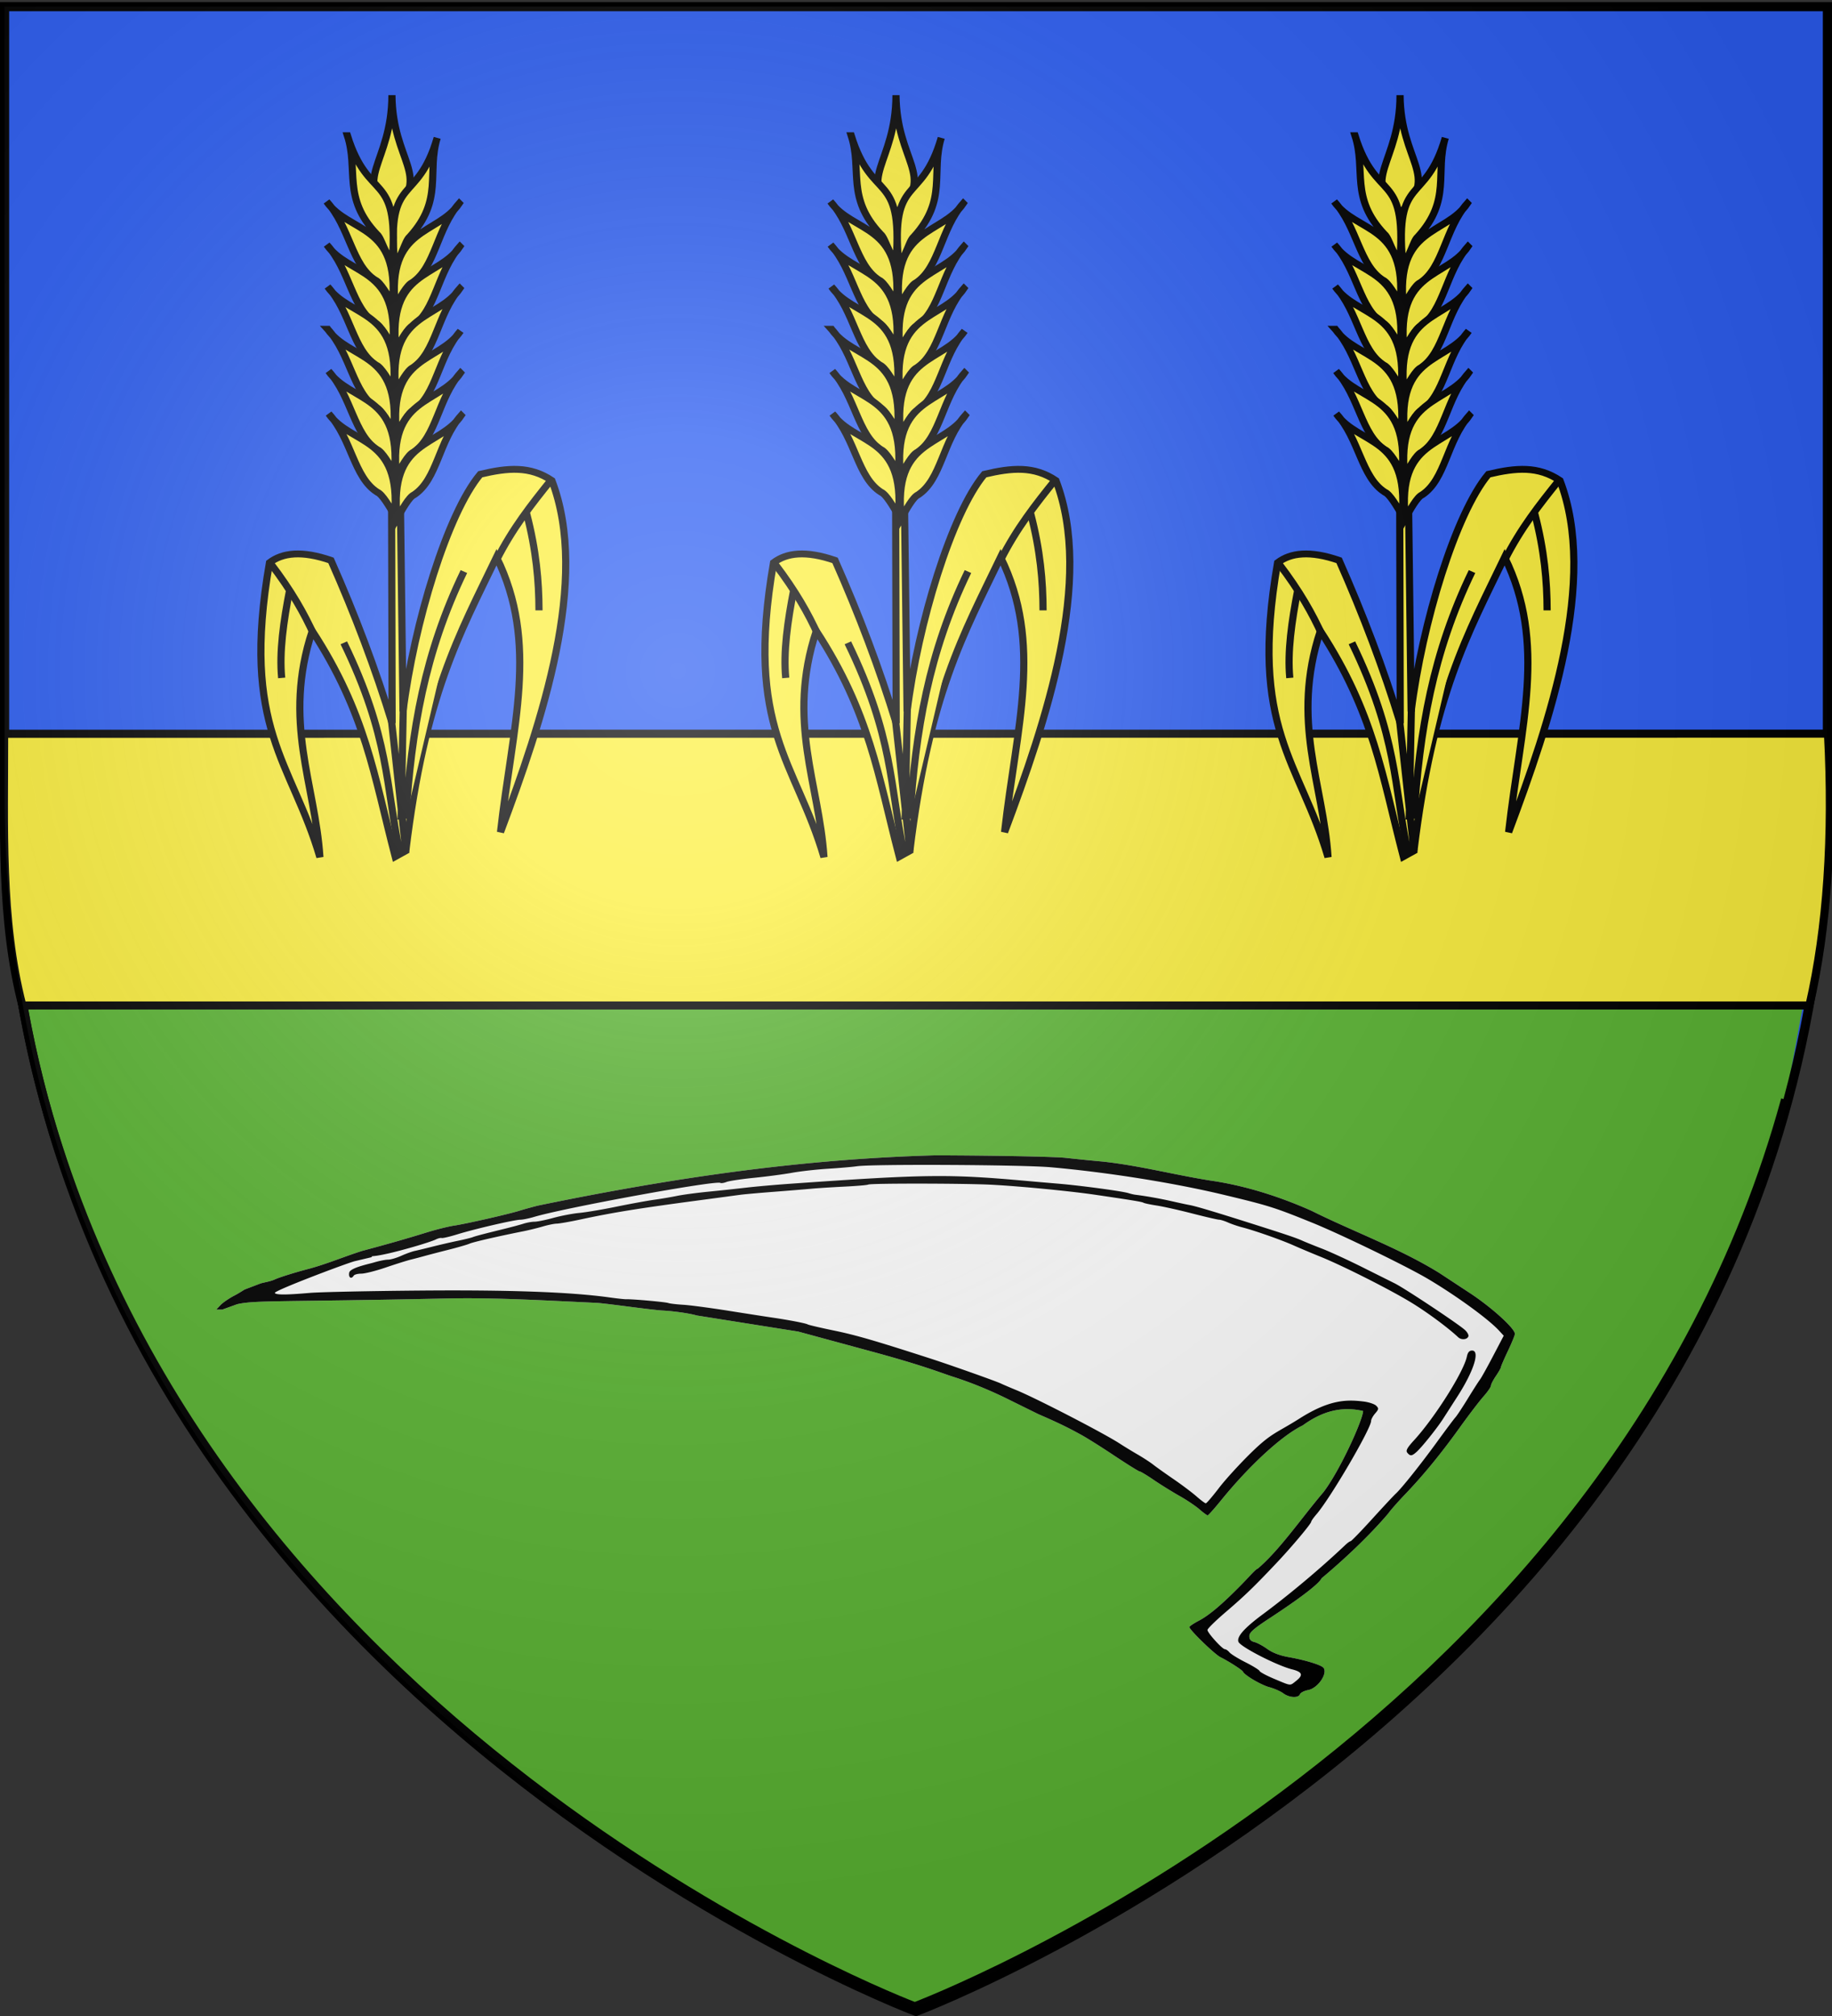
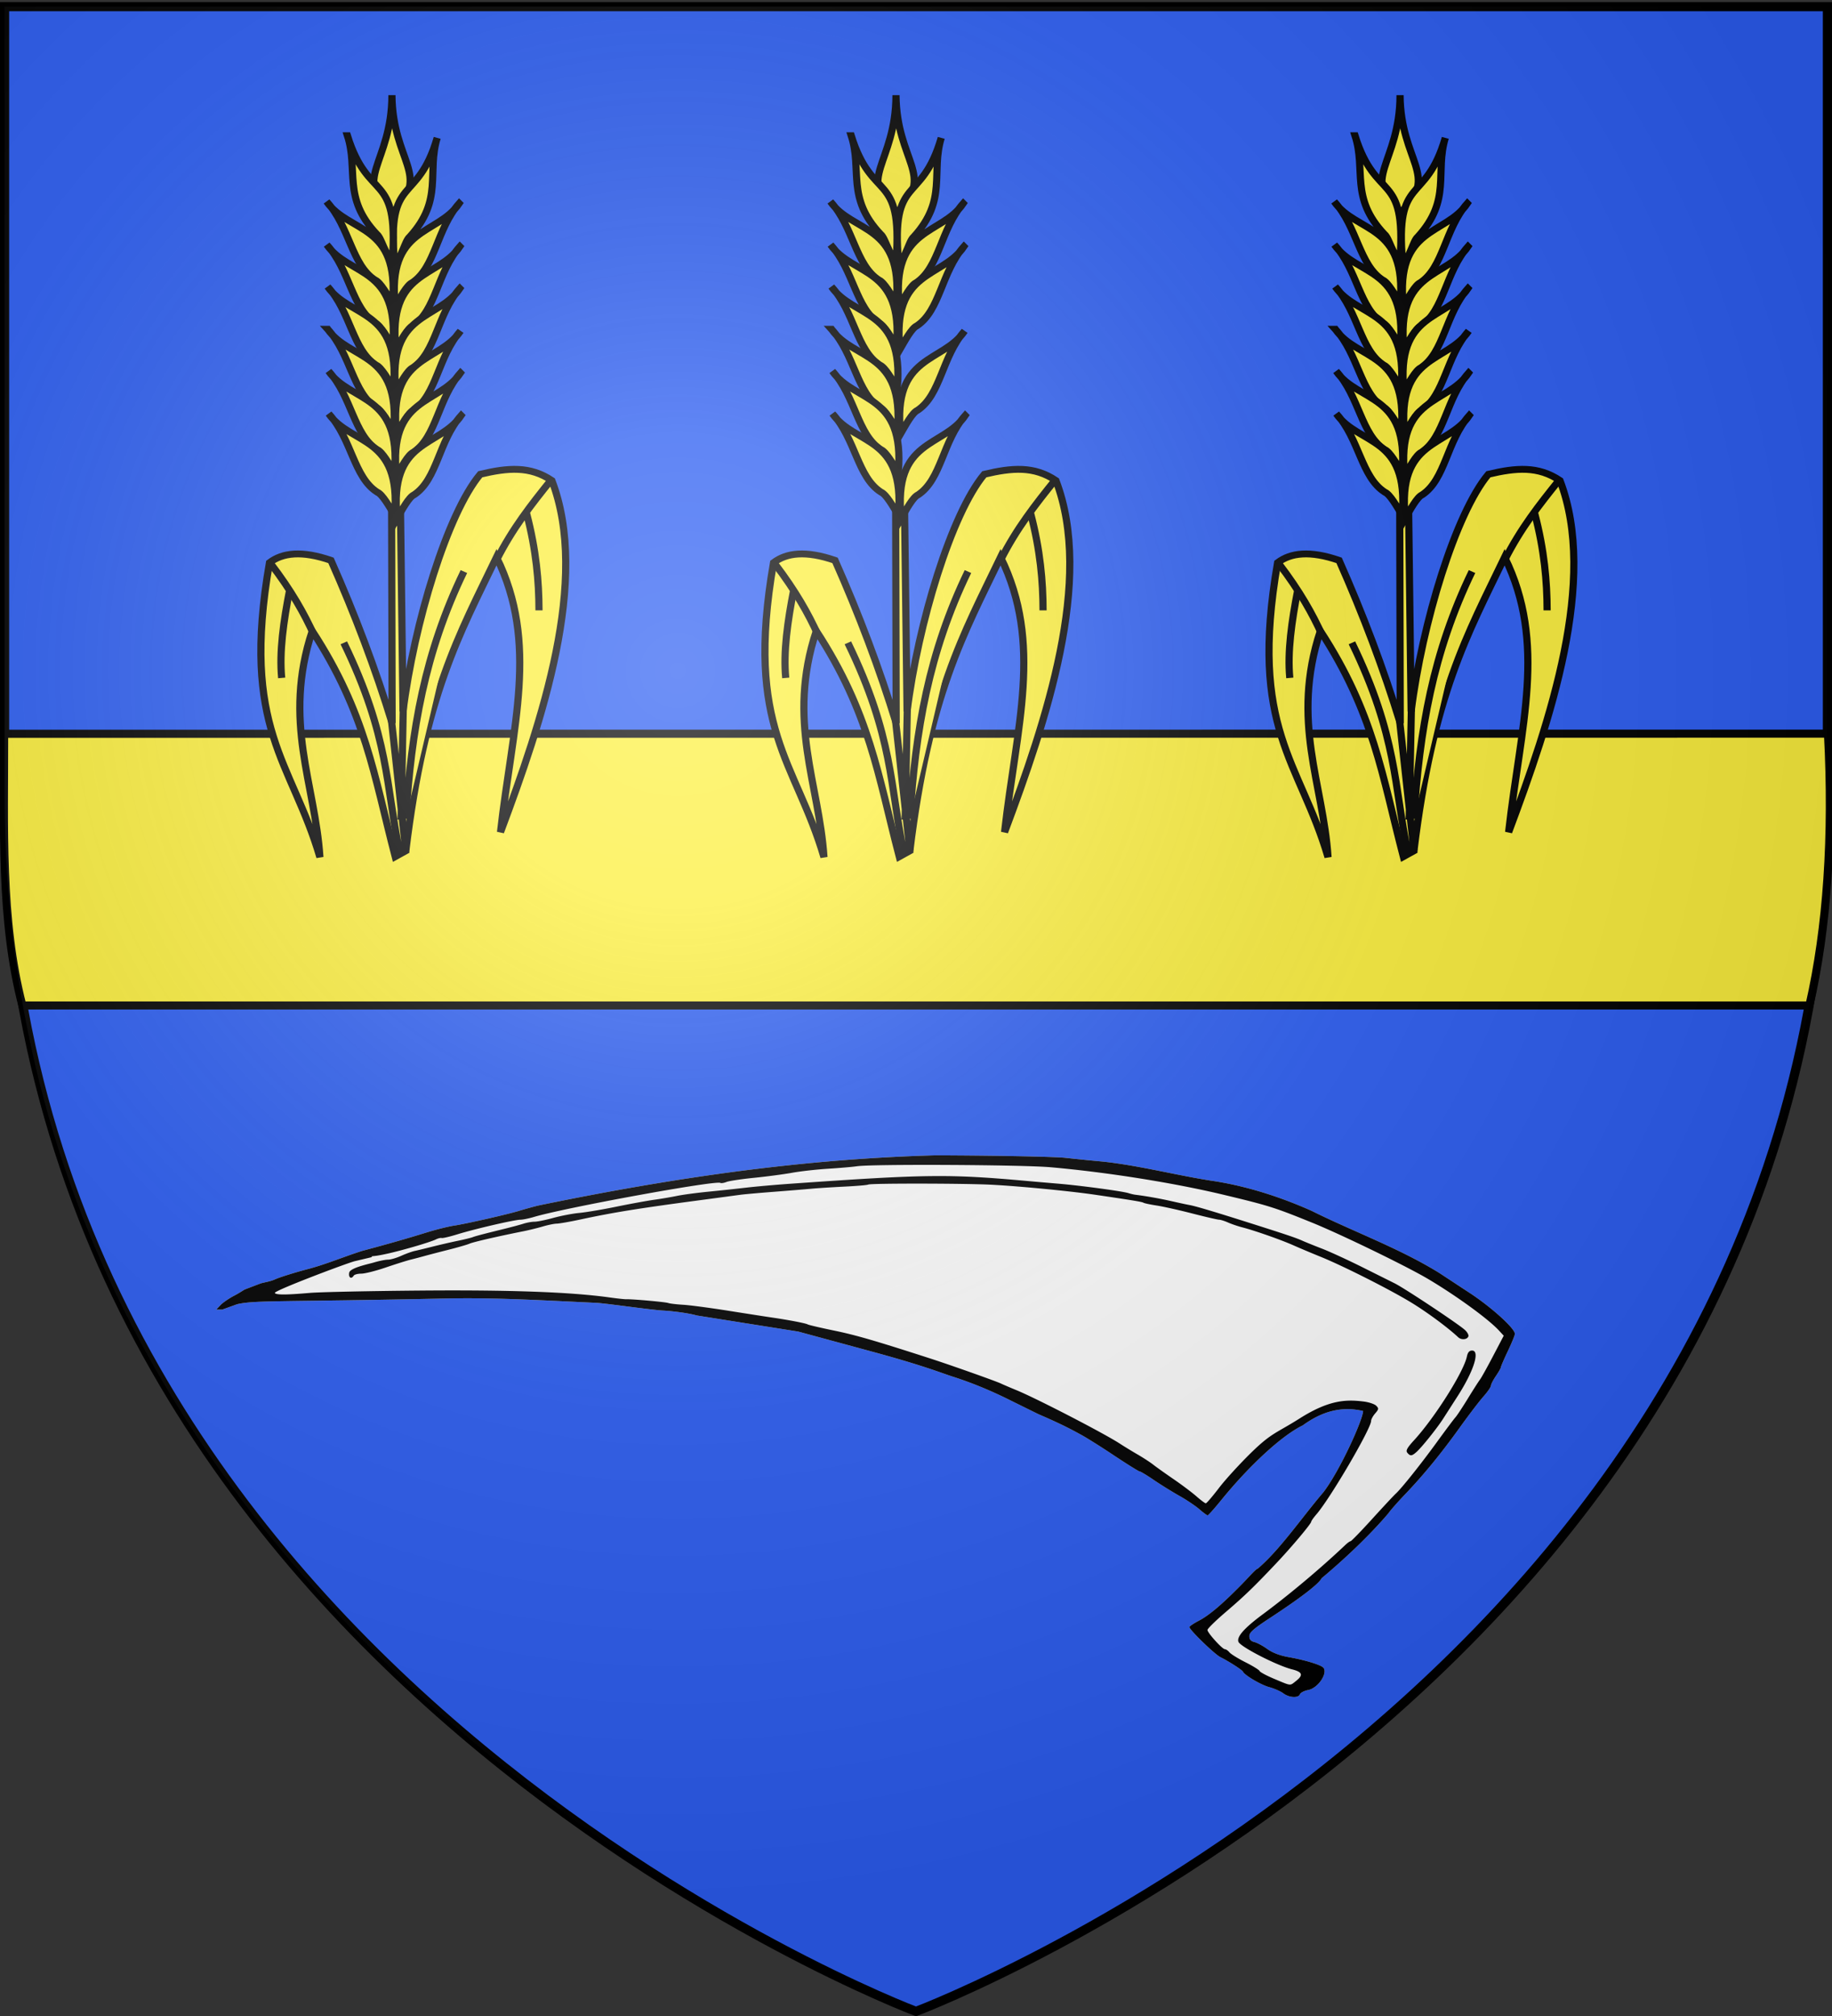
<svg xmlns="http://www.w3.org/2000/svg" xmlns:xlink="http://www.w3.org/1999/xlink" width="600" height="660" style="display:inline" version="1.0">
  <rect width="100%" height="100%" fill="#333333" stroke="none" />
  <defs>
    <linearGradient id="a">
      <stop offset="0" style="stop-color:#fff;stop-opacity:.314" />
      <stop offset=".19" style="stop-color:#fff;stop-opacity:.251" />
      <stop offset=".6" style="stop-color:#6b6b6b;stop-opacity:.125" />
      <stop offset="1" style="stop-color:#000;stop-opacity:.125" />
    </linearGradient>
    <linearGradient id="b">
      <stop offset="0" style="stop-color:#fff;stop-opacity:1" />
      <stop offset="1" style="stop-color:#fff;stop-opacity:1" />
    </linearGradient>
    <linearGradient id="c">
      <stop offset="0" style="stop-color:#fd0000;stop-opacity:1" />
      <stop offset=".5" style="stop-color:#e77275;stop-opacity:.659" />
      <stop offset="1" style="stop-color:black;stop-opacity:.323" />
    </linearGradient>
    <radialGradient xlink:href="#a" id="d" cx="221.445" cy="226.331" r="300" fx="221.445" fy="226.331" gradientTransform="matrix(1.353 0 0 1.349 -79.874 -85.747)" gradientUnits="userSpaceOnUse" />
  </defs>
  <g style="display:inline;fill:#2b5df2;fill-opacity:1">
    <path d="M300 658.5s298.5-112.32 298.5-397.772V2.176H1.5v258.552C1.5 546.18 300 658.5 300 658.5z" style="fill:#2b5df2;fill-opacity:1;fill-rule:evenodd;stroke:none;stroke-width:1px;stroke-linecap:butt;stroke-linejoin:miter;stroke-opacity:1" />
  </g>
  <g style="display:inline;fill:#5ab532">
-     <path d="M596.165 298.498H3.266c2.159 21.658 5.835 42.215 11.181 61.7 57.984 211.336 285.157 296.806 285.157 296.806s227.313-85.526 285.204-297.01" style="fill:#5ab532;fill-opacity:1;stroke:#010101;stroke-width:3" />
-   </g>
+     </g>
  <g style="display:inline">
    <path d="M300 658.5S1.5 546.18 1.5 260.728V2.176h597v258.552C598.5 546.18 300 658.5 300 658.5z" style="opacity:1;fill:none;fill-opacity:1;fill-rule:evenodd;stroke:#000;stroke-width:3;stroke-linecap:butt;stroke-linejoin:miter;stroke-miterlimit:4;stroke-dasharray:none;stroke-opacity:1" />
  </g>
  <path d="M598.682 240.183c1.757 33.748-.24 63.441-6.074 88.991H7.321c-7.282-28.06-5.93-58.712-5.964-88.948l597.325-.043z" style="fill:#fcef3c;fill-opacity:1;fill-rule:evenodd;stroke:#000;stroke-width:2.651;stroke-linecap:butt;stroke-linejoin:miter;stroke-miterlimit:4;stroke-dasharray:none;stroke-opacity:1" />
  <path d="M286.141 437.285zm304.417 277.556c.305-.795 2.16-1.746 4.12-2.114 4.765-.894 9.769-8.01 7.767-11.044-.943-1.43-8.938-3.912-17.486-5.428-4.446-.79-8.105-2.175-10.696-4.052-2.166-1.569-5.087-3.141-6.492-3.494-1.818-.456-2.553-1.307-2.553-2.957 0-1.834 2.124-3.71 10.198-9 15.476-10.139 24.756-17.27 25.985-19.97 10.737-8.971 23.596-20.905 33.445-32.497.911-1.375 4.67-5.65 8.351-9.5 9.272-9.694 18.11-20.489 27.52-33.61 4.4-6.135 9.688-13.058 11.75-15.384 2.063-2.326 3.75-4.765 3.75-5.42 0-.656 1.126-2.847 2.5-4.87 1.376-2.024 2.5-4.008 2.5-4.41 0-.4 1.576-4.047 3.5-8.103 1.926-4.056 3.5-7.9 3.5-8.544 0-2.793-12.177-13.745-23.217-20.882l-14.532-9.549c-19.967-12.4-43.232-20.79-64.103-31.193-15.893-7.096-33.415-12.695-50.79-15.164-17.787-2.834-35.432-7.456-53.357-9.431a985.401 985.401 0 0 1-19-1.903c-5.307-.594-33.997-1.157-65-1.276-63.812 1.727-127.811 10.41-199.3 25.19-2.86.717-7 1.866-9.2 2.552-5.608 1.75-26.662 6.54-32.845 7.474-2.835.427-8.98 1.964-13.655 3.415-9.943 3.085-20.069 5.977-32.215 9.202-8.939 2.826-17.43 6.452-26.508 8.924-7.028 1.827-14.802 4.248-17.277 5.38-2.475 1.132-5.868 1.53-7.316 2.08l-7.684 2.922c-.402.153-2.662 1.725-5.304 3.1-2.642 1.375-5.758 3.513-6.924 4.75l-2.12 2.25h2.995l7.425-2.679c8.74-2.119 22.818-1.12 104.386-2.882 25.333-.548 50.403 1.032 75.605 2.184 4.55.208 27.273 3.515 33.183 3.843 5.91.328 13.56 1.436 17 2.46l50.868 8.074 37.386 10.148c24.62 6.683 33.836 10.391 39.48 12.25 9.945 3.148 19.527 7.15 28.512 11.602l14.897 7.35c7.057 3.032 13.854 6.142 20.61 9.896 2.476 1.257 10.065 5.992 16.866 10.52 6.801 4.53 12.735 8.234 13.187 8.234.452 0 3.662 1.934 7.135 4.297 3.472 2.363 9.238 5.941 12.813 7.951 3.575 2.01 8.075 5.026 10 6.701 1.925 1.676 3.779 3.048 4.12 3.05.34 0 3.266-3.26 6.5-7.246 14.454-17.814 30.685-32.728 41.13-37.795 9.1-6.605 18.875-9.885 30.235-7.208-.083 4.297-11.481 29.694-19.893 40.677-10.984 12.887-21.97 29.039-32.954 38.31-.826 0-4.49 4.3-8.145 8.013-9.769 9.927-16.123 15.294-21.349 18.03-2.554 1.338-4.644 2.749-4.644 3.135 0 1.374 12.615 13.61 15.532 15.067 4.344 2.168 10.916 6.4 11.305 7.28.783 1.77 9.088 6.64 13.206 7.747 2.451.659 5.582 2.037 6.957 3.063 2.991 2.232 7.568 2.497 8.34.484z" style="fill:#fff" transform="matrix(.654 0 0 .654 39.513 87.166)" />
  <path d="M126.877 498.688c-2.563.77-11.944 2.635-12.414 5.097-.471 2.463 1.04 3.467 2.255 1.5.34-.55 2.057-1 3.816-1 1.758 0 7.244-1.38 12.19-3.067 4.947-1.687 10.569-3.457 12.494-3.934a294.325 294.325 0 0 0 7-1.843c1.925-.538 7.325-1.944 12-3.124 4.675-1.18 9.4-2.55 10.5-3.044 1.82-.816 14.303-3.69 27-6.217 2.75-.547 7.11-1.62 9.688-2.383 2.578-.763 5.728-1.403 7-1.42 1.271-.019 6.587-.952 11.812-2.074 16.12-3.462 28.56-5.48 58-9.409 10.175-1.358 20.075-2.685 22-2.949 1.925-.264 9.575-.947 17-1.517 7.425-.57 15.811-1.259 18.636-1.53 2.825-.27 10.224-.743 16.443-1.05 6.218-.307 11.649-.77 12.068-1.03 1.11-.685 48.373-.624 61.853.08 14.258.747 39.382 3.183 52 5.043 19.161 2.826 23.247 3.503 24.022 3.982.435.269 3.42.896 6.634 1.394 3.214.497 11.244 2.293 17.844 3.99 6.6 1.698 12.607 3.09 13.349 3.095.742.004 2.767.637 4.5 1.406 1.733.77 4.95 1.863 7.15 2.431 6.181 1.595 19.404 6.236 25.5 8.95 3.026 1.348 9.1 3.907 13.5 5.688 11.666 4.72 35.594 16.822 46.194 23.361 7.866 4.853 17.796 12.223 22.896 16.994 1.618 1.514 4.559 1.237 5.132-.484.212-.638-.552-2.035-1.699-3.103-3.14-2.926-30.155-20.86-35.228-23.388-1.488-.741-8.688-4.334-16-7.984-7.312-3.65-16.444-7.852-20.294-9.34-3.85-1.486-8.35-3.307-10-4.047-3.252-1.457-8.27-3.141-27.5-9.233-17.18-5.443-26.047-8.073-29-8.603-1.375-.247-5.425-1.116-9-1.932-5.636-1.287-12.936-2.582-18-3.193-.825-.1-2.4-.468-3.5-.819-3.076-.98-23.833-3.782-35-4.725-5.5-.464-12.7-1.087-16-1.385-39.05-3.518-50.336-3.383-118.5 1.417-7.425.522-17.325 1.399-22 1.948a1251.16 1251.16 0 0 1-19 2.03c-5.775.57-12.75 1.504-15.5 2.077-2.75.574-7.925 1.453-11.5 1.953s-12.125 2.063-19 3.473c-6.875 1.41-15.2 2.814-18.5 3.118-3.3.305-9.141 1.419-12.98 2.476-3.839 1.057-8.082 1.921-9.429 1.921-1.347 0-3.831.439-5.52.975-1.69.536-5.771 1.641-9.071 2.456-11.868 2.93-15.024 3.76-16.5 4.336-.825.322-4.2 1.143-7.5 1.823-3.3.68-8.925 1.978-12.5 2.882-3.575.904-7.625 1.884-9 2.178-1.375.294-4.408 1.393-6.74 2.443-2.33 1.049-5.297 1.907-6.59 1.907-1.294 0-4.449.631-7.011 1.403zm-9.512-.674 8.388-1.988c0-1.238-1 1.173 21.465-5.324 4.675-1.352 9.425-2.928 10.555-3.502 1.13-.575 2.48-.913 3-.752.52.161 4.095-.681 7.945-1.872 8.636-2.67 28.587-7.29 31.486-7.29 1.176 0 4.248-.628 6.826-1.395 15.655-4.658 91.053-18.425 93.3-17.036.406.25 1.784.041 3.063-.466 1.279-.507 7.5-1.44 13.825-2.075 6.325-.634 14.875-1.767 19-2.517s12.225-1.66 18-2.021c5.775-.362 12.3-.924 14.5-1.25 7.724-1.147 82.765-.761 97 .497 28.556 2.525 61.923 7.844 87 13.869 22.446 5.393 24.98 6.193 44 13.892 14.311 5.794 47.221 21.769 58 28.155 14.067 8.334 30.156 20.021 35.455 25.755l2.454 2.656-5.355 10.218c-2.945 5.62-5.882 10.892-6.527 11.717-.644.825-3.361 5.073-6.038 9.439-2.676 4.366-5.501 8.641-6.278 9.5-.776.859-4.854 6.301-9.061 12.094-8.196 11.284-17.876 23.423-20.834 26.127-.999.913-6.316 6.611-11.816 12.664-5.5 6.052-10.338 11.043-10.75 11.09-.413.048-1.58.874-2.594 1.836-12.223 11.6-27.982 24.837-41.367 34.75-9.285 6.877-13.192 11.287-12.227 13.802.95 2.478 19.218 11.859 26.817 13.772 5.256 1.324 5.78 2.87 1.986 5.854-3.13 2.461-2.205 2.553-10.865-1.078-3.85-1.614-7.155-3.382-7.345-3.928-.19-.546-3.366-2.513-7.058-4.373-3.692-1.859-7.304-4.093-8.027-4.964-.723-.872-1.761-1.585-2.307-1.585-1.282 0-8.668-8.15-8.722-9.624-.023-.618 4.108-4.668 9.178-9 9.446-8.069 14.403-12.863 25.78-24.931 7.45-7.902 17-19.292 17.002-20.277 0-.367 1.167-2.018 2.592-3.668 7.023-8.13 27.407-42.952 27.407-46.818 0-.757.913-2.428 2.028-3.714 1.813-2.091 1.868-2.5.512-3.856-.834-.834-3.66-1.773-6.279-2.097-8.3-1.029-16.922-1.099-31.973 8.425-11.725 7.42-13.978 7.108-23.926 16.762-5.836 5.664-13.276 13.786-16.532 18.048-3.256 4.263-6.237 7.742-6.625 7.731-.388-.01-2.505-1.594-4.705-3.518-2.2-1.925-7.375-5.812-11.5-8.638-4.125-2.827-8.694-6.08-10.153-7.232-1.46-1.15-4.983-3.443-7.831-5.093-2.848-1.65-6.829-4.08-8.847-5.4-7.745-5.069-41.557-22.552-51.67-26.718-3.3-1.359-6.9-2.9-8-3.425-2.425-1.158-25.307-9.262-35-12.396-27.67-8.948-37.503-11.804-48.386-14.052-6.813-1.408-12.769-2.796-13.235-3.084-.946-.585-9.479-2.231-17.878-3.45-3.025-.44-12.925-1.978-22-3.42-9.075-1.441-19.2-2.78-22.5-2.973-3.3-.194-6.675-.594-7.5-.888-1.444-.516-17.924-1.99-21-1.879-.825.03-4.554-.373-8.287-.895-19.493-2.726-50.322-3.845-95.213-3.454-25.3.22-50.05.751-55 1.179-11.877 1.026-16.89 1.035-17.5.031-.658-1.083 36.342-15.045 40.147-15.947zm168.776-60.729zm304.417 277.556c.305-.795 2.16-1.746 4.12-2.114 4.765-.894 9.769-8.01 7.767-11.044-.943-1.43-8.938-3.912-17.486-5.428-4.446-.79-8.105-2.175-10.696-4.052-2.166-1.569-5.087-3.141-6.492-3.494-1.818-.456-2.553-1.307-2.553-2.957 0-1.834 2.124-3.71 10.198-9 15.476-10.139 24.756-17.27 25.985-19.97 10.737-8.971 23.596-20.905 33.445-32.497.911-1.375 4.67-5.65 8.351-9.5 9.272-9.694 18.11-20.489 27.52-33.61 4.4-6.135 9.688-13.058 11.75-15.384 2.063-2.326 3.75-4.765 3.75-5.42 0-.656 1.126-2.847 2.5-4.87 1.376-2.024 2.5-4.008 2.5-4.41 0-.4 1.576-4.047 3.5-8.103 1.926-4.056 3.5-7.9 3.5-8.544 0-2.793-12.177-13.745-23.217-20.882l-14.532-9.549c-19.967-12.4-43.232-20.79-64.103-31.193-15.893-7.096-33.415-12.695-50.79-15.164-17.787-2.834-35.432-7.456-53.357-9.431a985.401 985.401 0 0 1-19-1.903c-5.307-.594-33.997-1.157-65-1.276-63.812 1.727-127.811 10.41-199.3 25.19-2.86.717-7 1.866-9.2 2.552-5.608 1.75-26.662 6.54-32.845 7.474-2.835.427-8.98 1.964-13.655 3.415-9.943 3.085-20.069 5.977-32.215 9.202-8.939 2.826-17.43 6.452-26.508 8.924-7.028 1.827-14.802 4.248-17.277 5.38-2.475 1.132-5.868 1.53-7.316 2.08l-7.684 2.922c-.402.153-2.662 1.725-5.304 3.1-2.642 1.375-5.758 3.513-6.924 4.75l-2.12 2.25h2.995l7.425-2.679c8.74-2.119 22.818-1.12 104.386-2.882 25.333-.548 50.403 1.032 75.605 2.184 4.55.208 27.273 3.515 33.183 3.843 5.91.328 13.56 1.436 17 2.46l50.868 8.074 37.386 10.148c24.62 6.683 33.836 10.391 39.48 12.25 9.945 3.148 19.527 7.15 28.512 11.602l14.897 7.35c7.057 3.032 13.854 6.142 20.61 9.896 2.476 1.257 10.065 5.992 16.866 10.52 6.801 4.53 12.735 8.234 13.187 8.234.452 0 3.662 1.934 7.135 4.297 3.472 2.363 9.238 5.941 12.813 7.951 3.575 2.01 8.075 5.026 10 6.701 1.925 1.676 3.779 3.048 4.12 3.05.34 0 3.266-3.26 6.5-7.246 14.454-17.814 30.685-32.728 41.13-37.795 9.1-6.605 18.875-9.885 30.235-7.208-.083 4.297-11.481 29.694-19.893 40.677-10.984 12.887-21.97 29.039-32.954 38.31-.826 0-4.49 4.3-8.145 8.013-9.769 9.927-16.123 15.294-21.349 18.03-2.554 1.338-4.644 2.749-4.644 3.135 0 1.374 12.615 13.61 15.532 15.067 4.344 2.168 10.916 6.4 11.305 7.28.783 1.77 9.088 6.64 13.206 7.747 2.451.659 5.582 2.037 6.957 3.063 2.991 2.232 7.568 2.497 8.34.484zm58.397-121.306c2.71-2.42 10.317-11.926 13.406-16.75 1.409-2.2 4.599-7.166 7.089-11.035 8.164-12.686 11.436-22.965 7.309-22.965-1.37 0-2.148.902-2.588 3-1.61 7.678-16.042 30.534-26.458 41.9-3.494 3.813-4.242 5.2-3.37 6.25 1.47 1.773 2.257 1.704 4.612-.4z" style="fill:#000" transform="matrix(.654 0 0 .654 39.513 87.166)" />
  <g style="opacity:1">
    <g style="opacity:1;fill:#fcef3c;fill-opacity:1;stroke:#000;stroke-width:3.36;stroke-miterlimit:4;stroke-dasharray:none;stroke-opacity:1;display:inline">
      <g style="stroke-width:2.937;stroke-miterlimit:4;stroke-dasharray:none">
        <path d="M1017.46 390.159c38.552-55.338 45.08-84.275 55.556-119.048-37.682 16.27-52.886 49.952-79.365 87.302 18.743-46.96 44.27-105.443 84.127-126.984 10.903 1.208 17.138 7.787 23.81 17.46-1.059 21.492-21.958 65.853-43.651 97.222l57.142-63.095 2.778 2.38-59.92 67.461c20.616-12.982 42.347-24.849 65.079-35.714 11.772 4.683 17.051 10.664 18.254 17.46-38.517 61.486-63.176 57.699-99.207 80.953 22.249-22.241 50.052-33.372 66.667-70.635-39.732 11.837-59.94 29.548-89.682 50l-1.588-4.762z" style="fill:#fcef3c;fill-opacity:1;fill-rule:evenodd;stroke:#000;stroke-width:2.937;stroke-linecap:butt;stroke-linejoin:miter;stroke-miterlimit:4;stroke-dasharray:none;stroke-opacity:1" transform="scale(-.798 .763) rotate(-41.482 392.31 1940.92)" />
        <g style="fill:#fcef3c;fill-opacity:1;stroke:#000;stroke-width:2.937;stroke-miterlimit:4;stroke-dasharray:none;stroke-opacity:1">
          <path d="M1236.49 151.036c-19.492 22.086-11.329 38.487-33.552 37.355-1.55-22.515 14.378-16.025 33.552-37.355z" style="fill:#fcef3c;fill-opacity:1;fill-rule:evenodd;stroke:#000;stroke-width:2.937;stroke-linecap:butt;stroke-linejoin:miter;stroke-miterlimit:4;stroke-dasharray:none;stroke-opacity:1;display:inline" transform="scale(-.798 .763) rotate(-41.482 392.31 1940.92)" />
          <g style="fill:#fcef3c;fill-opacity:1;stroke:#000;stroke-width:2.937;stroke-miterlimit:4;stroke-dasharray:none;stroke-opacity:1">
            <path d="M1210.439 152.46c-13.245 27.249 5.454 25.133-22.223 51.588-1.133-3.377 2.916-9.587 2.551-12.342.138-21.16 13.048-25.216 19.672-39.246zM1185.042 167.54c-2.531 16.137 15.772 27.116-9.524 50.397.91-4.095 2.412-9.997 1.461-12.117-2.788-11.344 7.74-23.86 8.063-38.28z" style="fill:#fcef3c;fill-opacity:1;fill-rule:evenodd;stroke:#000;stroke-width:2.937;stroke-linecap:butt;stroke-linejoin:miter;stroke-miterlimit:4;stroke-dasharray:none;stroke-opacity:1;display:inline" transform="scale(-.798 .763) rotate(-41.482 392.31 1940.92)" />
            <path d="M1172.578 181.23c-2.53 16.138 15.772 27.117-9.524 50.397.91-4.095 2.412-9.997 1.461-12.117-2.788-11.344 7.74-23.86 8.063-38.28z" style="fill:#fcef3c;fill-opacity:1;fill-rule:evenodd;stroke:#000;stroke-width:2.937;stroke-linecap:butt;stroke-linejoin:miter;stroke-miterlimit:4;stroke-dasharray:none;stroke-opacity:1;display:inline" transform="scale(-.798 .763) rotate(-41.482 392.31 1940.92)" />
            <path d="M1160.673 194.722c-2.53 16.138 15.773 27.117-9.524 50.397.91-4.095 2.412-9.997 1.461-12.117-2.788-11.344 7.74-23.86 8.063-38.28z" style="fill:#fcef3c;fill-opacity:1;fill-rule:evenodd;stroke:#000;stroke-width:2.937;stroke-linecap:butt;stroke-linejoin:miter;stroke-miterlimit:4;stroke-dasharray:none;stroke-opacity:1;display:inline" transform="scale(-.798 .763) rotate(-41.482 392.31 1940.92)" />
            <path d="M1148.372 208.214c-2.531 16.138 15.772 27.117-9.524 50.397.91-4.095 2.411-9.997 1.46-12.117-2.787-11.344 7.74-23.86 8.064-38.28z" style="fill:#fcef3c;fill-opacity:1;fill-rule:evenodd;stroke:#000;stroke-width:2.937;stroke-linecap:butt;stroke-linejoin:miter;stroke-miterlimit:4;stroke-dasharray:none;stroke-opacity:1;display:inline" transform="scale(-.798 .763) rotate(-41.482 392.31 1940.92)" />
            <path d="M1136.467 221.706c-2.531 16.138 15.772 27.117-9.524 50.397.91-4.095 2.412-9.997 1.461-12.117-2.788-11.344 7.74-23.86 8.063-38.28z" style="fill:#fcef3c;fill-opacity:1;fill-rule:evenodd;stroke:#000;stroke-width:2.937;stroke-linecap:butt;stroke-linejoin:miter;stroke-miterlimit:4;stroke-dasharray:none;stroke-opacity:1;display:inline" transform="scale(-.798 .763) rotate(-41.482 392.31 1940.92)" />
            <path d="M1124.165 235.198c-2.53 16.138 15.773 27.117-9.524 50.397.91-4.095 2.412-9.996 1.461-12.117-2.788-11.344 7.74-23.86 8.063-38.28z" style="fill:#fcef3c;fill-opacity:1;fill-rule:evenodd;stroke:#000;stroke-width:2.937;stroke-linecap:butt;stroke-linejoin:miter;stroke-miterlimit:4;stroke-dasharray:none;stroke-opacity:1;display:inline" transform="scale(-.798 .763) rotate(-41.482 392.31 1940.92)" />
          </g>
          <g style="fill:#fcef3c;fill-opacity:1;stroke:#000;stroke-width:2.937;stroke-miterlimit:4;stroke-dasharray:none;stroke-opacity:1;display:inline">
            <path d="M1210.439 152.46c-13.245 27.249 5.454 25.133-22.223 51.588-1.133-3.377 2.916-9.587 2.551-12.342.138-21.16 13.048-25.216 19.672-39.246zM1185.042 167.54c-2.531 16.137 15.772 27.116-9.524 50.397.91-4.095 2.412-9.997 1.461-12.117-2.788-11.344 7.74-23.86 8.063-38.28z" style="fill:#fcef3c;fill-opacity:1;fill-rule:evenodd;stroke:#000;stroke-width:2.937;stroke-linecap:butt;stroke-linejoin:miter;stroke-miterlimit:4;stroke-dasharray:none;stroke-opacity:1;display:inline" transform="matrix(.588 -.516 .539 .562 -680.12 583.34)" />
            <path d="M1172.578 181.23c-2.53 16.138 15.772 27.117-9.524 50.397.91-4.095 2.412-9.997 1.461-12.117-2.788-11.344 7.74-23.86 8.063-38.28z" style="fill:#fcef3c;fill-opacity:1;fill-rule:evenodd;stroke:#000;stroke-width:2.937;stroke-linecap:butt;stroke-linejoin:miter;stroke-miterlimit:4;stroke-dasharray:none;stroke-opacity:1;display:inline" transform="matrix(.588 -.516 .539 .562 -680.12 583.34)" />
            <path d="M1160.673 194.722c-2.53 16.138 15.773 27.117-9.524 50.397.91-4.095 2.412-9.997 1.461-12.117-2.788-11.344 7.74-23.86 8.063-38.28z" style="fill:#fcef3c;fill-opacity:1;fill-rule:evenodd;stroke:#000;stroke-width:2.937;stroke-linecap:butt;stroke-linejoin:miter;stroke-miterlimit:4;stroke-dasharray:none;stroke-opacity:1;display:inline" transform="matrix(.588 -.516 .539 .562 -680.12 583.34)" />
            <path d="M1148.372 208.214c-2.531 16.138 15.772 27.117-9.524 50.397.91-4.095 2.411-9.997 1.46-12.117-2.787-11.344 7.74-23.86 8.064-38.28z" style="fill:#fcef3c;fill-opacity:1;fill-rule:evenodd;stroke:#000;stroke-width:2.937;stroke-linecap:butt;stroke-linejoin:miter;stroke-miterlimit:4;stroke-dasharray:none;stroke-opacity:1;display:inline" transform="matrix(.588 -.516 .539 .562 -680.12 583.34)" />
            <path d="M1136.467 221.706c-2.531 16.138 15.772 27.117-9.524 50.397.91-4.095 2.412-9.997 1.461-12.117-2.788-11.344 7.74-23.86 8.063-38.28z" style="fill:#fcef3c;fill-opacity:1;fill-rule:evenodd;stroke:#000;stroke-width:2.937;stroke-linecap:butt;stroke-linejoin:miter;stroke-miterlimit:4;stroke-dasharray:none;stroke-opacity:1;display:inline" transform="matrix(.588 -.516 .539 .562 -680.12 583.34)" />
            <path d="M1124.165 235.198c-2.53 16.138 15.773 27.117-9.524 50.397.91-4.095 2.412-9.996 1.461-12.117-2.788-11.344 7.74-23.86 8.063-38.28z" style="fill:#fcef3c;fill-opacity:1;fill-rule:evenodd;stroke:#000;stroke-width:2.937;stroke-linecap:butt;stroke-linejoin:miter;stroke-miterlimit:4;stroke-dasharray:none;stroke-opacity:1;display:inline" transform="matrix(.588 -.516 .539 .562 -680.12 583.34)" />
          </g>
        </g>
        <path d="M1072.222 271.905c4.049-14.401 5.042-27.122 5.953-40.476" style="fill:#fcef3c;fill-opacity:1;fill-rule:evenodd;stroke:#000;stroke-width:2.937;stroke-linecap:butt;stroke-linejoin:miter;stroke-miterlimit:4;stroke-dasharray:none;stroke-opacity:1" transform="scale(-.798 .763) rotate(-41.482 392.31 1940.92)" />
        <path d="M1076.19 248.889c-13.488 9.26-23.125 18.518-31.349 27.778M1078.968 284.603c-10.978 36.656-28.945 65.319-52.38 95.238M1060.318 350.873l-42.858 39.286M1059.524 344.127l-31.746 37.302M1095.635 340.159c-40.829 17.857-53.483 34.524-76.984 52.38M1107.143 345.714c8.842-4.157 19.221-8.007 33.333-11.11" style="fill:#fcef3c;fill-opacity:1;fill-rule:evenodd;stroke:#000;stroke-width:2.937;stroke-linecap:butt;stroke-linejoin:miter;stroke-miterlimit:4;stroke-dasharray:none;stroke-opacity:1" transform="scale(-.798 .763) rotate(-41.482 392.31 1940.92)" />
        <path d="M1127.381 337.778c-7.115 11.884-14.454 22.87-22.62 30.555" style="fill:#fcef3c;fill-opacity:1;fill-rule:evenodd;stroke:#000;stroke-width:2.937;stroke-linecap:butt;stroke-linejoin:miter;stroke-miterlimit:4;stroke-dasharray:none;stroke-opacity:1" transform="scale(-.798 .763) rotate(-41.482 392.31 1940.92)" />
      </g>
    </g>
  </g>
  <g style="display:inline">
    <g style="opacity:1">
      <g style="opacity:1;fill:#fcef3c;fill-opacity:1;stroke:#000;stroke-width:3.36;stroke-miterlimit:4;stroke-dasharray:none;stroke-opacity:1;display:inline">
        <g style="stroke-width:2.937;stroke-miterlimit:4;stroke-dasharray:none">
          <path d="M1017.46 390.159c38.552-55.338 45.08-84.275 55.556-119.048-37.682 16.27-52.886 49.952-79.365 87.302 18.743-46.96 44.27-105.443 84.127-126.984 10.903 1.208 17.138 7.787 23.81 17.46-1.059 21.492-21.958 65.853-43.651 97.222l57.142-63.095 2.778 2.38-59.92 67.461c20.616-12.982 42.347-24.849 65.079-35.714 11.772 4.683 17.051 10.664 18.254 17.46-38.517 61.486-63.176 57.699-99.207 80.953 22.249-22.241 50.052-33.372 66.667-70.635-39.732 11.837-59.94 29.548-89.682 50l-1.588-4.762z" style="fill:#fcef3c;fill-opacity:1;fill-rule:evenodd;stroke:#000;stroke-width:2.937;stroke-linecap:butt;stroke-linejoin:miter;stroke-miterlimit:4;stroke-dasharray:none;stroke-opacity:1" transform="scale(-.798 .763) rotate(-41.482 288.875 2214.066)" />
          <g style="fill:#fcef3c;fill-opacity:1;stroke:#000;stroke-width:2.937;stroke-miterlimit:4;stroke-dasharray:none;stroke-opacity:1">
            <path d="M1236.49 151.036c-19.492 22.086-11.329 38.487-33.552 37.355-1.55-22.515 14.378-16.025 33.552-37.355z" style="fill:#fcef3c;fill-opacity:1;fill-rule:evenodd;stroke:#000;stroke-width:2.937;stroke-linecap:butt;stroke-linejoin:miter;stroke-miterlimit:4;stroke-dasharray:none;stroke-opacity:1;display:inline" transform="scale(-.798 .763) rotate(-41.482 288.875 2214.066)" />
            <g style="fill:#fcef3c;fill-opacity:1;stroke:#000;stroke-width:2.937;stroke-miterlimit:4;stroke-dasharray:none;stroke-opacity:1">
              <path d="M1210.439 152.46c-13.245 27.249 5.454 25.133-22.223 51.588-1.133-3.377 2.916-9.587 2.551-12.342.138-21.16 13.048-25.216 19.672-39.246zM1185.042 167.54c-2.531 16.137 15.772 27.116-9.524 50.397.91-4.095 2.412-9.997 1.461-12.117-2.788-11.344 7.74-23.86 8.063-38.28z" style="fill:#fcef3c;fill-opacity:1;fill-rule:evenodd;stroke:#000;stroke-width:2.937;stroke-linecap:butt;stroke-linejoin:miter;stroke-miterlimit:4;stroke-dasharray:none;stroke-opacity:1;display:inline" transform="scale(-.798 .763) rotate(-41.482 288.875 2214.066)" />
              <path d="M1172.578 181.23c-2.53 16.138 15.772 27.117-9.524 50.397.91-4.095 2.412-9.997 1.461-12.117-2.788-11.344 7.74-23.86 8.063-38.28z" style="fill:#fcef3c;fill-opacity:1;fill-rule:evenodd;stroke:#000;stroke-width:2.937;stroke-linecap:butt;stroke-linejoin:miter;stroke-miterlimit:4;stroke-dasharray:none;stroke-opacity:1;display:inline" transform="scale(-.798 .763) rotate(-41.482 288.875 2214.066)" />
-               <path d="M1160.673 194.722c-2.53 16.138 15.773 27.117-9.524 50.397.91-4.095 2.412-9.997 1.461-12.117-2.788-11.344 7.74-23.86 8.063-38.28z" style="fill:#fcef3c;fill-opacity:1;fill-rule:evenodd;stroke:#000;stroke-width:2.937;stroke-linecap:butt;stroke-linejoin:miter;stroke-miterlimit:4;stroke-dasharray:none;stroke-opacity:1;display:inline" transform="scale(-.798 .763) rotate(-41.482 288.875 2214.066)" />
              <path d="M1148.372 208.214c-2.531 16.138 15.772 27.117-9.524 50.397.91-4.095 2.411-9.997 1.46-12.117-2.787-11.344 7.74-23.86 8.064-38.28z" style="fill:#fcef3c;fill-opacity:1;fill-rule:evenodd;stroke:#000;stroke-width:2.937;stroke-linecap:butt;stroke-linejoin:miter;stroke-miterlimit:4;stroke-dasharray:none;stroke-opacity:1;display:inline" transform="scale(-.798 .763) rotate(-41.482 288.875 2214.066)" />
-               <path d="M1136.467 221.706c-2.531 16.138 15.772 27.117-9.524 50.397.91-4.095 2.412-9.997 1.461-12.117-2.788-11.344 7.74-23.86 8.063-38.28z" style="fill:#fcef3c;fill-opacity:1;fill-rule:evenodd;stroke:#000;stroke-width:2.937;stroke-linecap:butt;stroke-linejoin:miter;stroke-miterlimit:4;stroke-dasharray:none;stroke-opacity:1;display:inline" transform="scale(-.798 .763) rotate(-41.482 288.875 2214.066)" />
              <path d="M1124.165 235.198c-2.53 16.138 15.773 27.117-9.524 50.397.91-4.095 2.412-9.996 1.461-12.117-2.788-11.344 7.74-23.86 8.063-38.28z" style="fill:#fcef3c;fill-opacity:1;fill-rule:evenodd;stroke:#000;stroke-width:2.937;stroke-linecap:butt;stroke-linejoin:miter;stroke-miterlimit:4;stroke-dasharray:none;stroke-opacity:1;display:inline" transform="scale(-.798 .763) rotate(-41.482 288.875 2214.066)" />
            </g>
            <g style="fill:#fcef3c;fill-opacity:1;stroke:#000;stroke-width:2.937;stroke-miterlimit:4;stroke-dasharray:none;stroke-opacity:1;display:inline">
              <path d="M1210.439 152.46c-13.245 27.249 5.454 25.133-22.223 51.588-1.133-3.377 2.916-9.587 2.551-12.342.138-21.16 13.048-25.216 19.672-39.246zM1185.042 167.54c-2.531 16.137 15.772 27.116-9.524 50.397.91-4.095 2.412-9.997 1.461-12.117-2.788-11.344 7.74-23.86 8.063-38.28z" style="fill:#fcef3c;fill-opacity:1;fill-rule:evenodd;stroke:#000;stroke-width:2.937;stroke-linecap:butt;stroke-linejoin:miter;stroke-miterlimit:4;stroke-dasharray:none;stroke-opacity:1;display:inline" transform="matrix(.588 -.516 .539 .562 -515.12 583.34)" />
              <path d="M1172.578 181.23c-2.53 16.138 15.772 27.117-9.524 50.397.91-4.095 2.412-9.997 1.461-12.117-2.788-11.344 7.74-23.86 8.063-38.28z" style="fill:#fcef3c;fill-opacity:1;fill-rule:evenodd;stroke:#000;stroke-width:2.937;stroke-linecap:butt;stroke-linejoin:miter;stroke-miterlimit:4;stroke-dasharray:none;stroke-opacity:1;display:inline" transform="matrix(.588 -.516 .539 .562 -515.12 583.34)" />
              <path d="M1160.673 194.722c-2.53 16.138 15.773 27.117-9.524 50.397.91-4.095 2.412-9.997 1.461-12.117-2.788-11.344 7.74-23.86 8.063-38.28z" style="fill:#fcef3c;fill-opacity:1;fill-rule:evenodd;stroke:#000;stroke-width:2.937;stroke-linecap:butt;stroke-linejoin:miter;stroke-miterlimit:4;stroke-dasharray:none;stroke-opacity:1;display:inline" transform="matrix(.588 -.516 .539 .562 -515.12 583.34)" />
              <path d="M1148.372 208.214c-2.531 16.138 15.772 27.117-9.524 50.397.91-4.095 2.411-9.997 1.46-12.117-2.787-11.344 7.74-23.86 8.064-38.28z" style="fill:#fcef3c;fill-opacity:1;fill-rule:evenodd;stroke:#000;stroke-width:2.937;stroke-linecap:butt;stroke-linejoin:miter;stroke-miterlimit:4;stroke-dasharray:none;stroke-opacity:1;display:inline" transform="matrix(.588 -.516 .539 .562 -515.12 583.34)" />
              <path d="M1136.467 221.706c-2.531 16.138 15.772 27.117-9.524 50.397.91-4.095 2.412-9.997 1.461-12.117-2.788-11.344 7.74-23.86 8.063-38.28z" style="fill:#fcef3c;fill-opacity:1;fill-rule:evenodd;stroke:#000;stroke-width:2.937;stroke-linecap:butt;stroke-linejoin:miter;stroke-miterlimit:4;stroke-dasharray:none;stroke-opacity:1;display:inline" transform="matrix(.588 -.516 .539 .562 -515.12 583.34)" />
              <path d="M1124.165 235.198c-2.53 16.138 15.773 27.117-9.524 50.397.91-4.095 2.412-9.996 1.461-12.117-2.788-11.344 7.74-23.86 8.063-38.28z" style="fill:#fcef3c;fill-opacity:1;fill-rule:evenodd;stroke:#000;stroke-width:2.937;stroke-linecap:butt;stroke-linejoin:miter;stroke-miterlimit:4;stroke-dasharray:none;stroke-opacity:1;display:inline" transform="matrix(.588 -.516 .539 .562 -515.12 583.34)" />
            </g>
          </g>
          <path d="M1072.222 271.905c4.049-14.401 5.042-27.122 5.953-40.476" style="fill:#fcef3c;fill-opacity:1;fill-rule:evenodd;stroke:#000;stroke-width:2.937;stroke-linecap:butt;stroke-linejoin:miter;stroke-miterlimit:4;stroke-dasharray:none;stroke-opacity:1" transform="scale(-.798 .763) rotate(-41.482 288.875 2214.066)" />
          <path d="M1076.19 248.889c-13.488 9.26-23.125 18.518-31.349 27.778M1078.968 284.603c-10.978 36.656-28.945 65.319-52.38 95.238M1060.318 350.873l-42.858 39.286M1059.524 344.127l-31.746 37.302M1095.635 340.159c-40.829 17.857-53.483 34.524-76.984 52.38M1107.143 345.714c8.842-4.157 19.221-8.007 33.333-11.11" style="fill:#fcef3c;fill-opacity:1;fill-rule:evenodd;stroke:#000;stroke-width:2.937;stroke-linecap:butt;stroke-linejoin:miter;stroke-miterlimit:4;stroke-dasharray:none;stroke-opacity:1" transform="scale(-.798 .763) rotate(-41.482 288.875 2214.066)" />
          <path d="M1127.381 337.778c-7.115 11.884-14.454 22.87-22.62 30.555" style="fill:#fcef3c;fill-opacity:1;fill-rule:evenodd;stroke:#000;stroke-width:2.937;stroke-linecap:butt;stroke-linejoin:miter;stroke-miterlimit:4;stroke-dasharray:none;stroke-opacity:1" transform="scale(-.798 .763) rotate(-41.482 288.875 2214.066)" />
        </g>
      </g>
    </g>
  </g>
  <g style="display:inline">
    <g style="opacity:1">
      <g style="opacity:1;fill:#fcef3c;fill-opacity:1;stroke:#000;stroke-width:3.36;stroke-miterlimit:4;stroke-dasharray:none;stroke-opacity:1;display:inline">
        <g style="stroke-width:2.937;stroke-miterlimit:4;stroke-dasharray:none">
          <path d="M1017.46 390.159c38.552-55.338 45.08-84.275 55.556-119.048-37.682 16.27-52.886 49.952-79.365 87.302 18.743-46.96 44.27-105.443 84.127-126.984 10.903 1.208 17.138 7.787 23.81 17.46-1.059 21.492-21.958 65.853-43.651 97.222l57.142-63.095 2.778 2.38-59.92 67.461c20.616-12.982 42.347-24.849 65.079-35.714 11.772 4.683 17.051 10.664 18.254 17.46-38.517 61.486-63.176 57.699-99.207 80.953 22.249-22.241 50.052-33.372 66.667-70.635-39.732 11.837-59.94 29.548-89.682 50l-1.588-4.762z" style="fill:#fcef3c;fill-opacity:1;fill-rule:evenodd;stroke:#000;stroke-width:2.937;stroke-linecap:butt;stroke-linejoin:miter;stroke-miterlimit:4;stroke-dasharray:none;stroke-opacity:1" transform="scale(-.798 .763) rotate(-41.482 185.438 2487.213)" />
          <g style="fill:#fcef3c;fill-opacity:1;stroke:#000;stroke-width:2.937;stroke-miterlimit:4;stroke-dasharray:none;stroke-opacity:1">
            <path d="M1236.49 151.036c-19.492 22.086-11.329 38.487-33.552 37.355-1.55-22.515 14.378-16.025 33.552-37.355z" style="fill:#fcef3c;fill-opacity:1;fill-rule:evenodd;stroke:#000;stroke-width:2.937;stroke-linecap:butt;stroke-linejoin:miter;stroke-miterlimit:4;stroke-dasharray:none;stroke-opacity:1;display:inline" transform="scale(-.798 .763) rotate(-41.482 185.438 2487.213)" />
            <g style="fill:#fcef3c;fill-opacity:1;stroke:#000;stroke-width:2.937;stroke-miterlimit:4;stroke-dasharray:none;stroke-opacity:1">
              <path d="M1210.439 152.46c-13.245 27.249 5.454 25.133-22.223 51.588-1.133-3.377 2.916-9.587 2.551-12.342.138-21.16 13.048-25.216 19.672-39.246zM1185.042 167.54c-2.531 16.137 15.772 27.116-9.524 50.397.91-4.095 2.412-9.997 1.461-12.117-2.788-11.344 7.74-23.86 8.063-38.28z" style="fill:#fcef3c;fill-opacity:1;fill-rule:evenodd;stroke:#000;stroke-width:2.937;stroke-linecap:butt;stroke-linejoin:miter;stroke-miterlimit:4;stroke-dasharray:none;stroke-opacity:1;display:inline" transform="scale(-.798 .763) rotate(-41.482 185.438 2487.213)" />
              <path d="M1172.578 181.23c-2.53 16.138 15.772 27.117-9.524 50.397.91-4.095 2.412-9.997 1.461-12.117-2.788-11.344 7.74-23.86 8.063-38.28z" style="fill:#fcef3c;fill-opacity:1;fill-rule:evenodd;stroke:#000;stroke-width:2.937;stroke-linecap:butt;stroke-linejoin:miter;stroke-miterlimit:4;stroke-dasharray:none;stroke-opacity:1;display:inline" transform="scale(-.798 .763) rotate(-41.482 185.438 2487.213)" />
              <path d="M1160.673 194.722c-2.53 16.138 15.773 27.117-9.524 50.397.91-4.095 2.412-9.997 1.461-12.117-2.788-11.344 7.74-23.86 8.063-38.28z" style="fill:#fcef3c;fill-opacity:1;fill-rule:evenodd;stroke:#000;stroke-width:2.937;stroke-linecap:butt;stroke-linejoin:miter;stroke-miterlimit:4;stroke-dasharray:none;stroke-opacity:1;display:inline" transform="scale(-.798 .763) rotate(-41.482 185.438 2487.213)" />
              <path d="M1148.372 208.214c-2.531 16.138 15.772 27.117-9.524 50.397.91-4.095 2.411-9.997 1.46-12.117-2.787-11.344 7.74-23.86 8.064-38.28z" style="fill:#fcef3c;fill-opacity:1;fill-rule:evenodd;stroke:#000;stroke-width:2.937;stroke-linecap:butt;stroke-linejoin:miter;stroke-miterlimit:4;stroke-dasharray:none;stroke-opacity:1;display:inline" transform="scale(-.798 .763) rotate(-41.482 185.438 2487.213)" />
              <path d="M1136.467 221.706c-2.531 16.138 15.772 27.117-9.524 50.397.91-4.095 2.412-9.997 1.461-12.117-2.788-11.344 7.74-23.86 8.063-38.28z" style="fill:#fcef3c;fill-opacity:1;fill-rule:evenodd;stroke:#000;stroke-width:2.937;stroke-linecap:butt;stroke-linejoin:miter;stroke-miterlimit:4;stroke-dasharray:none;stroke-opacity:1;display:inline" transform="scale(-.798 .763) rotate(-41.482 185.438 2487.213)" />
              <path d="M1124.165 235.198c-2.53 16.138 15.773 27.117-9.524 50.397.91-4.095 2.412-9.996 1.461-12.117-2.788-11.344 7.74-23.86 8.063-38.28z" style="fill:#fcef3c;fill-opacity:1;fill-rule:evenodd;stroke:#000;stroke-width:2.937;stroke-linecap:butt;stroke-linejoin:miter;stroke-miterlimit:4;stroke-dasharray:none;stroke-opacity:1;display:inline" transform="scale(-.798 .763) rotate(-41.482 185.438 2487.213)" />
            </g>
            <g style="fill:#fcef3c;fill-opacity:1;stroke:#000;stroke-width:2.937;stroke-miterlimit:4;stroke-dasharray:none;stroke-opacity:1;display:inline">
              <path d="M1210.439 152.46c-13.245 27.249 5.454 25.133-22.223 51.588-1.133-3.377 2.916-9.587 2.551-12.342.138-21.16 13.048-25.216 19.672-39.246zM1185.042 167.54c-2.531 16.137 15.772 27.116-9.524 50.397.91-4.095 2.412-9.997 1.461-12.117-2.788-11.344 7.74-23.86 8.063-38.28z" style="fill:#fcef3c;fill-opacity:1;fill-rule:evenodd;stroke:#000;stroke-width:2.937;stroke-linecap:butt;stroke-linejoin:miter;stroke-miterlimit:4;stroke-dasharray:none;stroke-opacity:1;display:inline" transform="matrix(.588 -.516 .539 .562 -350.12 583.34)" />
              <path d="M1172.578 181.23c-2.53 16.138 15.772 27.117-9.524 50.397.91-4.095 2.412-9.997 1.461-12.117-2.788-11.344 7.74-23.86 8.063-38.28z" style="fill:#fcef3c;fill-opacity:1;fill-rule:evenodd;stroke:#000;stroke-width:2.937;stroke-linecap:butt;stroke-linejoin:miter;stroke-miterlimit:4;stroke-dasharray:none;stroke-opacity:1;display:inline" transform="matrix(.588 -.516 .539 .562 -350.12 583.34)" />
              <path d="M1160.673 194.722c-2.53 16.138 15.773 27.117-9.524 50.397.91-4.095 2.412-9.997 1.461-12.117-2.788-11.344 7.74-23.86 8.063-38.28z" style="fill:#fcef3c;fill-opacity:1;fill-rule:evenodd;stroke:#000;stroke-width:2.937;stroke-linecap:butt;stroke-linejoin:miter;stroke-miterlimit:4;stroke-dasharray:none;stroke-opacity:1;display:inline" transform="matrix(.588 -.516 .539 .562 -350.12 583.34)" />
              <path d="M1148.372 208.214c-2.531 16.138 15.772 27.117-9.524 50.397.91-4.095 2.411-9.997 1.46-12.117-2.787-11.344 7.74-23.86 8.064-38.28z" style="fill:#fcef3c;fill-opacity:1;fill-rule:evenodd;stroke:#000;stroke-width:2.937;stroke-linecap:butt;stroke-linejoin:miter;stroke-miterlimit:4;stroke-dasharray:none;stroke-opacity:1;display:inline" transform="matrix(.588 -.516 .539 .562 -350.12 583.34)" />
              <path d="M1136.467 221.706c-2.531 16.138 15.772 27.117-9.524 50.397.91-4.095 2.412-9.997 1.461-12.117-2.788-11.344 7.74-23.86 8.063-38.28z" style="fill:#fcef3c;fill-opacity:1;fill-rule:evenodd;stroke:#000;stroke-width:2.937;stroke-linecap:butt;stroke-linejoin:miter;stroke-miterlimit:4;stroke-dasharray:none;stroke-opacity:1;display:inline" transform="matrix(.588 -.516 .539 .562 -350.12 583.34)" />
              <path d="M1124.165 235.198c-2.53 16.138 15.773 27.117-9.524 50.397.91-4.095 2.412-9.996 1.461-12.117-2.788-11.344 7.74-23.86 8.063-38.28z" style="fill:#fcef3c;fill-opacity:1;fill-rule:evenodd;stroke:#000;stroke-width:2.937;stroke-linecap:butt;stroke-linejoin:miter;stroke-miterlimit:4;stroke-dasharray:none;stroke-opacity:1;display:inline" transform="matrix(.588 -.516 .539 .562 -350.12 583.34)" />
            </g>
          </g>
          <path d="M1072.222 271.905c4.049-14.401 5.042-27.122 5.953-40.476" style="fill:#fcef3c;fill-opacity:1;fill-rule:evenodd;stroke:#000;stroke-width:2.937;stroke-linecap:butt;stroke-linejoin:miter;stroke-miterlimit:4;stroke-dasharray:none;stroke-opacity:1" transform="scale(-.798 .763) rotate(-41.482 185.438 2487.213)" />
          <path d="M1076.19 248.889c-13.488 9.26-23.125 18.518-31.349 27.778M1078.968 284.603c-10.978 36.656-28.945 65.319-52.38 95.238M1060.318 350.873l-42.858 39.286M1059.524 344.127l-31.746 37.302M1095.635 340.159c-40.829 17.857-53.483 34.524-76.984 52.38M1107.143 345.714c8.842-4.157 19.221-8.007 33.333-11.11" style="fill:#fcef3c;fill-opacity:1;fill-rule:evenodd;stroke:#000;stroke-width:2.937;stroke-linecap:butt;stroke-linejoin:miter;stroke-miterlimit:4;stroke-dasharray:none;stroke-opacity:1" transform="scale(-.798 .763) rotate(-41.482 185.438 2487.213)" />
          <path d="M1127.381 337.778c-7.115 11.884-14.454 22.87-22.62 30.555" style="fill:#fcef3c;fill-opacity:1;fill-rule:evenodd;stroke:#000;stroke-width:2.937;stroke-linecap:butt;stroke-linejoin:miter;stroke-miterlimit:4;stroke-dasharray:none;stroke-opacity:1" transform="scale(-.798 .763) rotate(-41.482 185.438 2487.213)" />
        </g>
      </g>
    </g>
  </g>
  <path d="M297.755 658.5s298.5-112.32 298.5-397.772V2.176h-597v258.552c0 285.452 298.5 397.772 298.5 397.772z" style="opacity:1;fill:url(#d);fill-opacity:1;fill-rule:evenodd;stroke:none;stroke-width:1px;stroke-linecap:butt;stroke-linejoin:miter;stroke-opacity:1" transform="translate(2.245)" />
</svg>